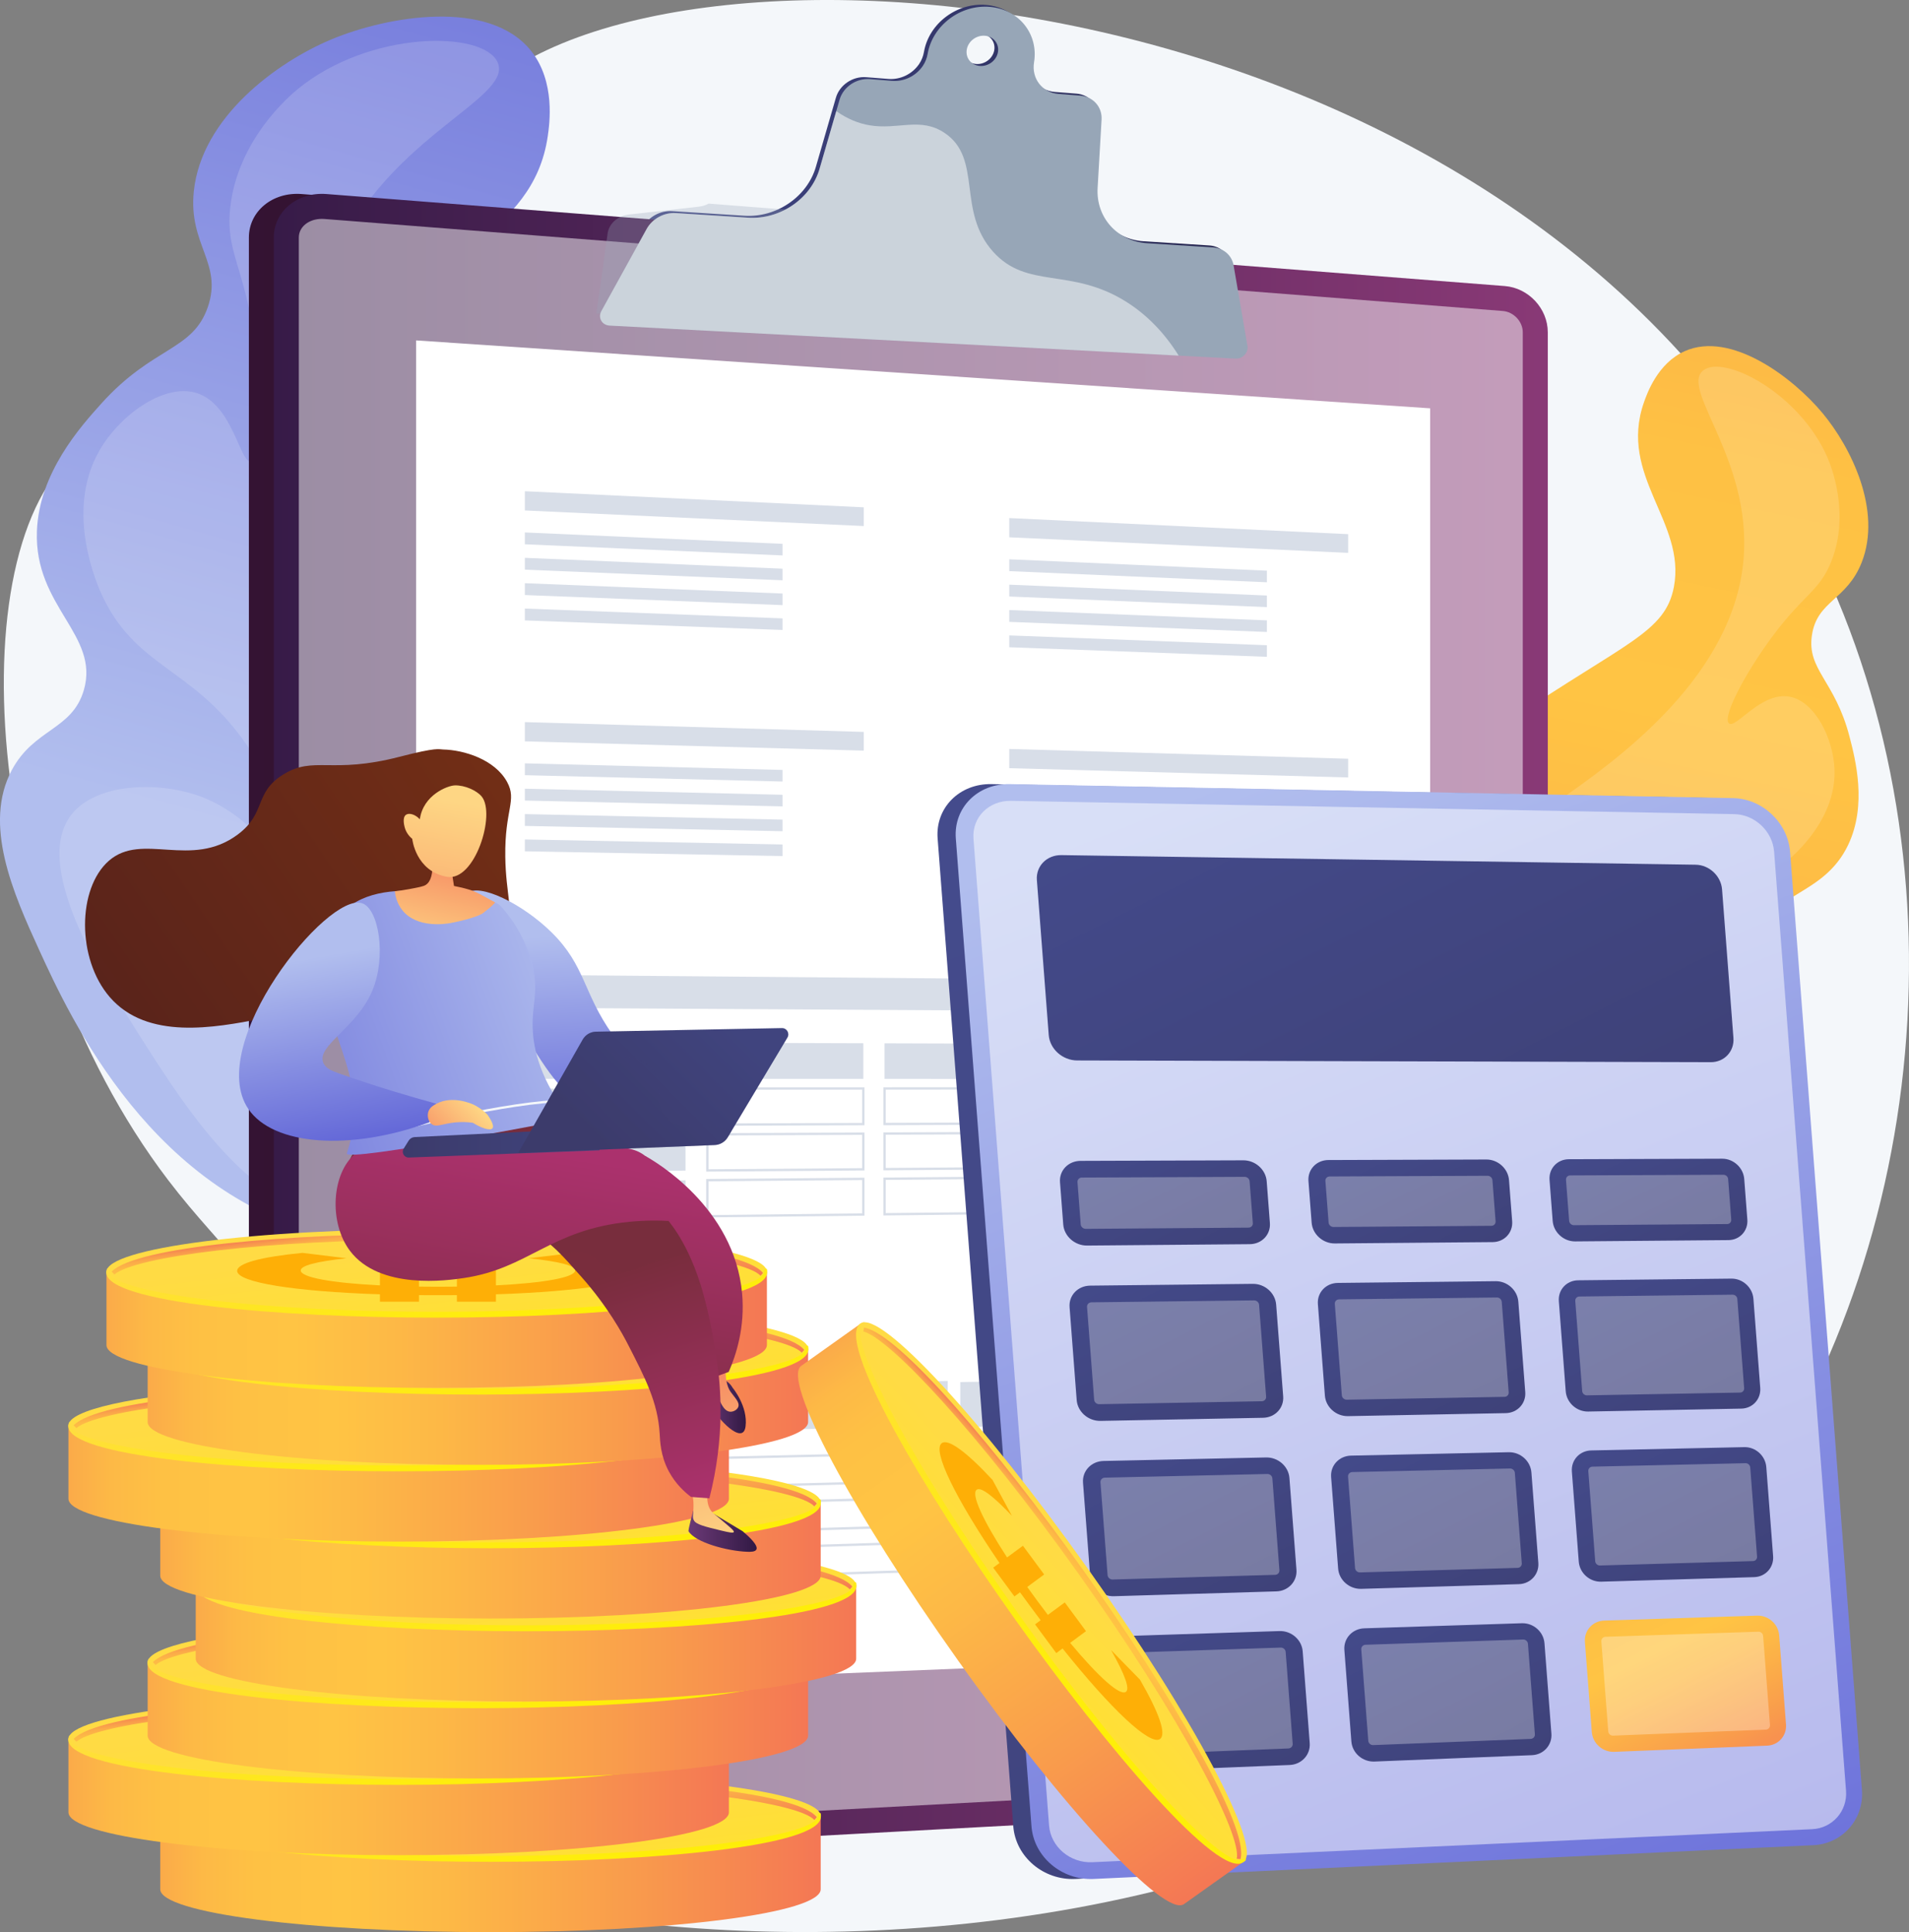
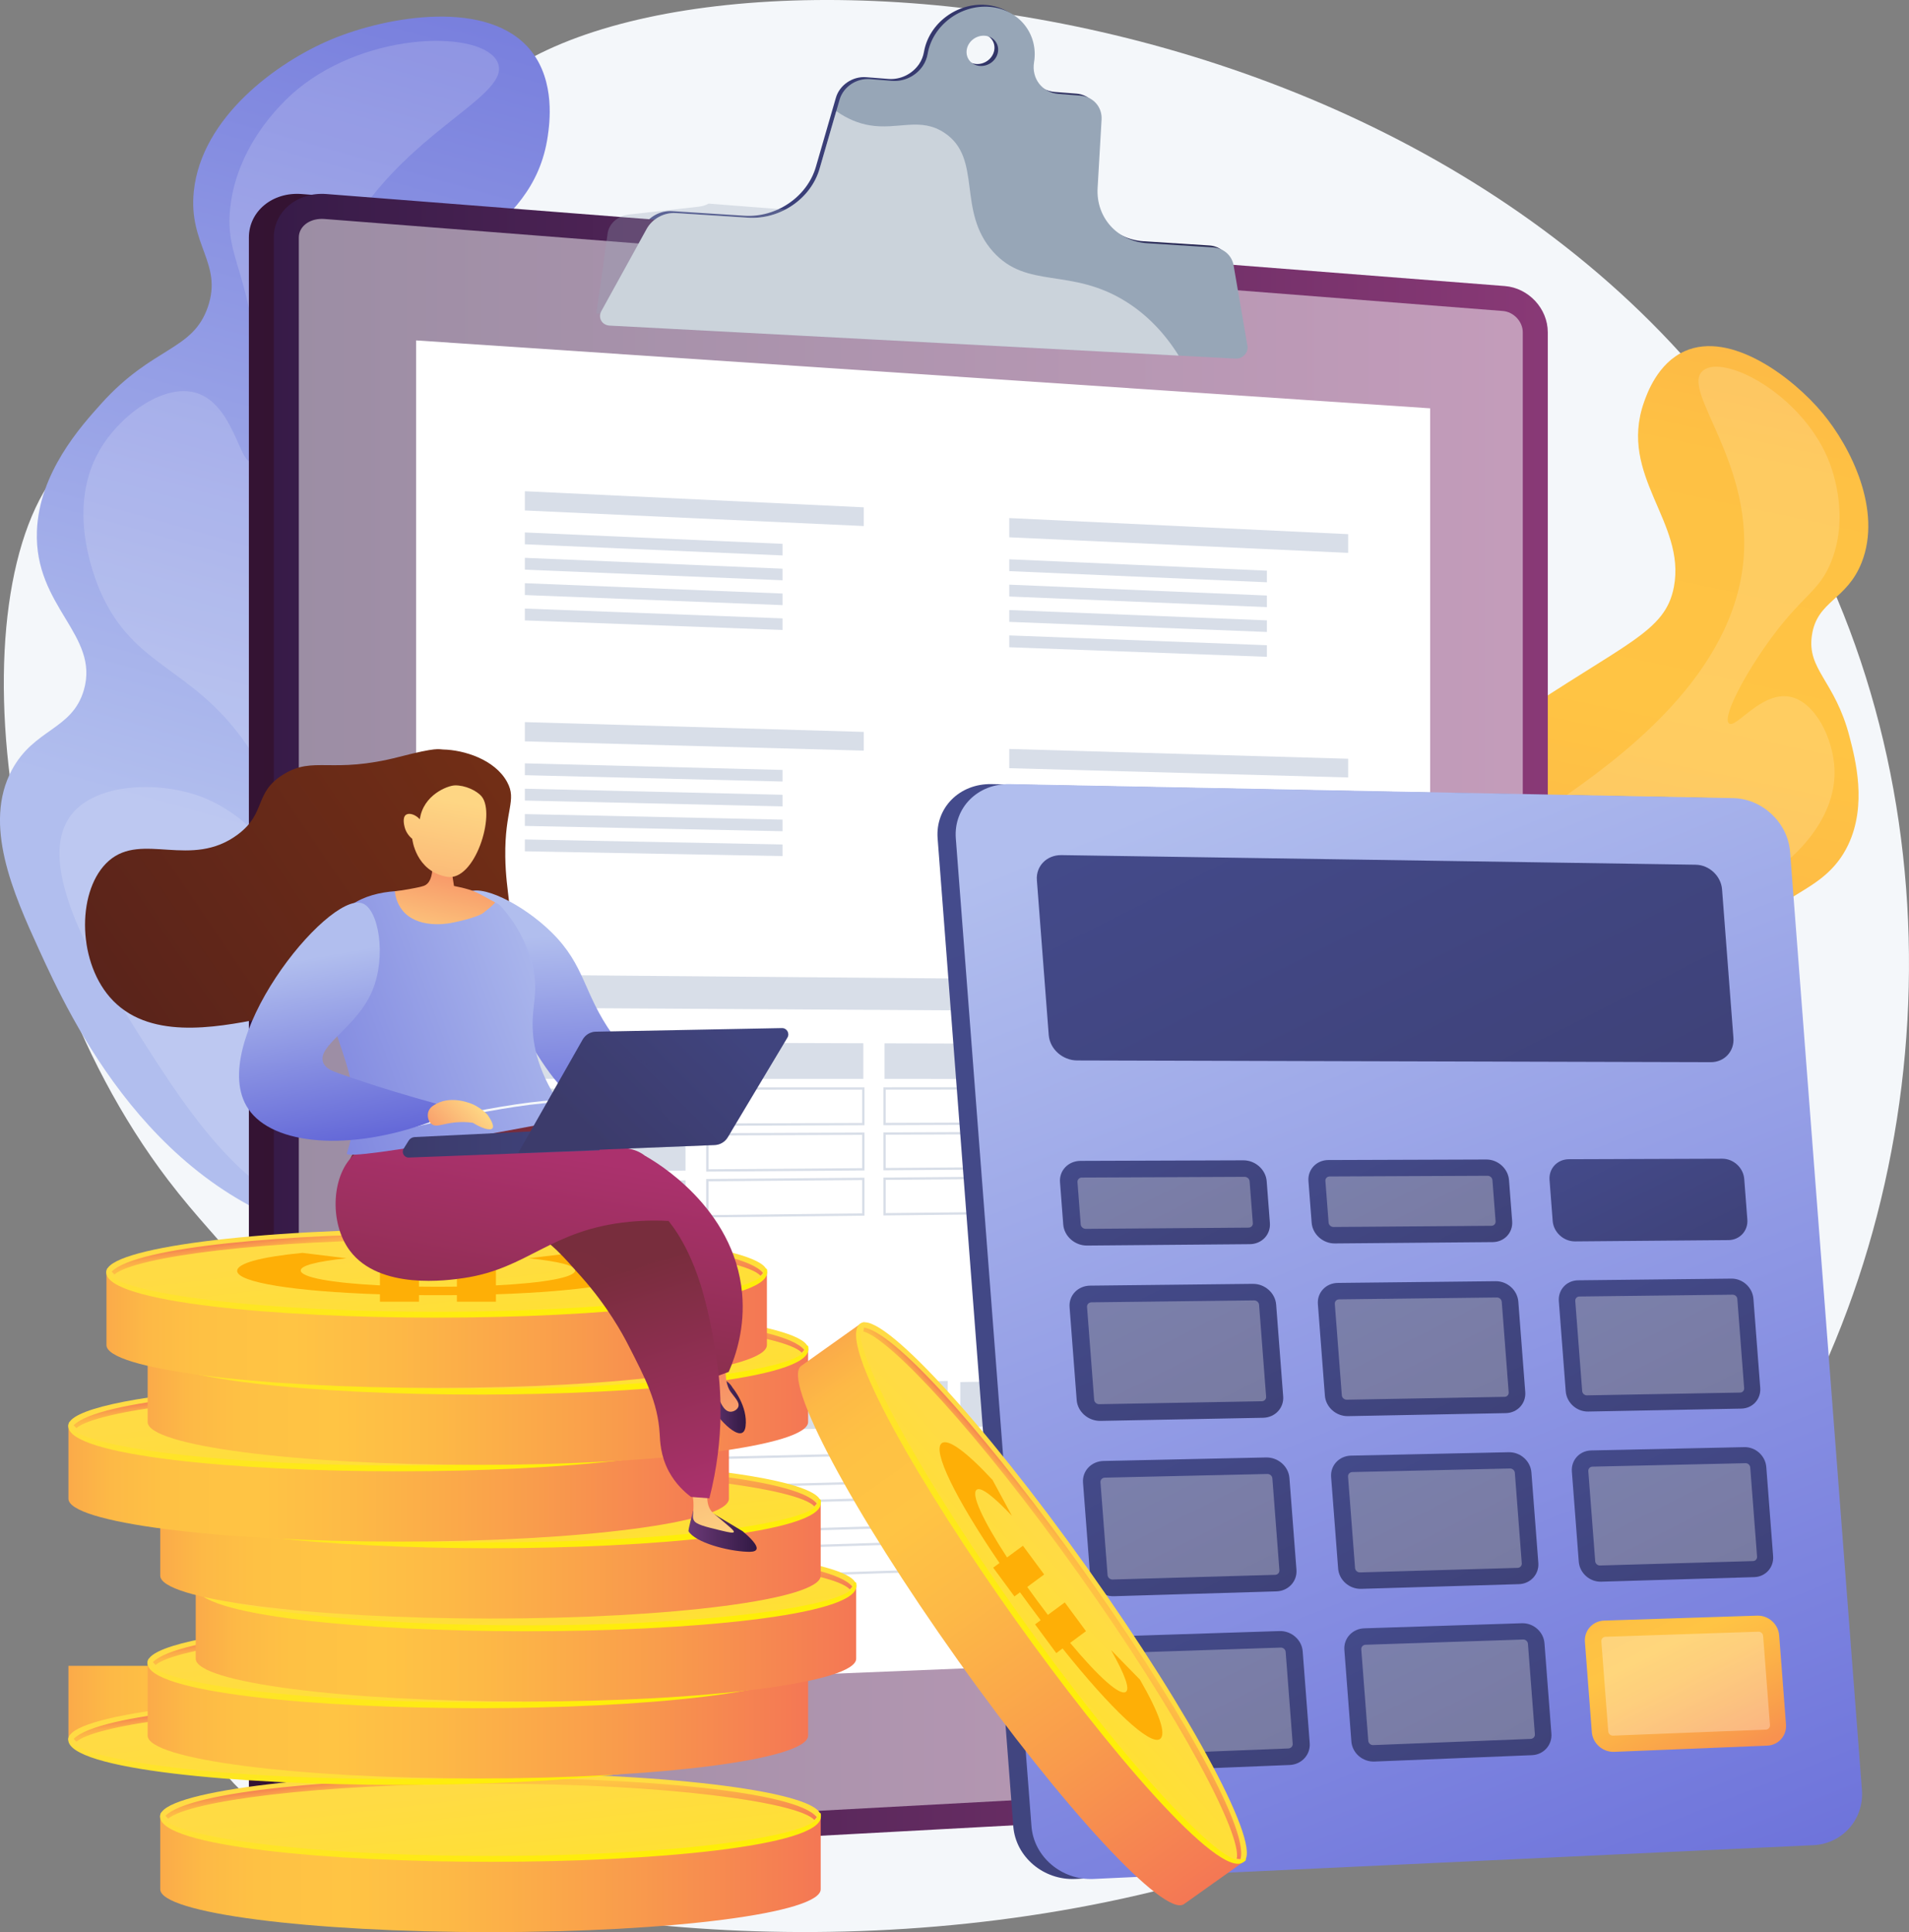
<svg xmlns="http://www.w3.org/2000/svg" xmlns:xlink="http://www.w3.org/1999/xlink" viewBox="0 0 2877.54 2912.26">
  <rect x="0" y="0" width="2877.54" height="2912.26" fill="#808080" stroke="none" />
  <defs>
    <style>.cls-1{fill:url(#Dégradé_sans_nom_56);}.cls-2{mix-blend-mode:screen;opacity:.16;}.cls-2,.cls-3,.cls-4,.cls-5{fill:#fff;}.cls-6{fill:url(#Dégradé_sans_nom_16);}.cls-7{fill:url(#linear-gradient-2);}.cls-8{fill:url(#linear-gradient-51);}.cls-9{fill:url(#Dégradé_sans_nom_206);}.cls-10{fill:url(#linear-gradient-17);}.cls-11{fill:url(#Dégradé_sans_nom_142);}.cls-4{opacity:.5;}.cls-4,.cls-5,.cls-12{mix-blend-mode:soft-light;}.cls-13,.cls-14{fill:#97a6b7;}.cls-15{fill:url(#linear-gradient-43);}.cls-16{fill:url(#linear-gradient-57);}.cls-16,.cls-17,.cls-5,.cls-14{opacity:.3;}.cls-16,.cls-17,.cls-14{mix-blend-mode:multiply;}.cls-18{fill:url(#linear-gradient-15);}.cls-19{fill:url(#linear-gradient-58);}.cls-20{fill:url(#Dégradé_sans_nom_160);}.cls-21{fill:url(#linear-gradient-18);}.cls-22{fill:url(#linear-gradient-56);}.cls-23{fill:url(#linear-gradient-40);}.cls-24{fill:url(#linear-gradient-52);}.cls-25{fill:url(#linear-gradient-28);}.cls-26{fill:url(#Dégradé_sans_nom_133);}.cls-27{fill:url(#linear-gradient-14);}.cls-28{fill:url(#linear-gradient-36);}.cls-29{fill:url(#linear-gradient-20);}.cls-30{fill:url(#linear-gradient-6);}.cls-31{fill:url(#linear-gradient-53);}.cls-32{fill:url(#linear-gradient-60);}.cls-33{fill:url(#linear-gradient-35);}.cls-34{fill:url(#linear-gradient-48);}.cls-35{fill:url(#linear-gradient-32);}.cls-36{fill:url(#linear-gradient-11);}.cls-37{fill:url(#linear-gradient-50);}.cls-38{fill:url(#linear-gradient-39);}.cls-39{fill:url(#linear-gradient-10);}.cls-40{fill:url(#linear-gradient-59);}.cls-41{fill:url(#linear-gradient-49);}.cls-42{fill:url(#linear-gradient-37);}.cls-43{fill:url(#Dégradé_sans_nom_26);}.cls-44{fill:url(#linear-gradient-16);}.cls-45{fill:url(#linear-gradient-31);}.cls-17{fill:url(#linear-gradient-61);}.cls-46{fill:url(#linear-gradient-41);}.cls-47{fill:none;isolation:isolate;}.cls-48{fill:#d8dee8;}.cls-49{fill:url(#Dégradé_sans_nom_30-2);}.cls-50{fill:url(#linear-gradient-21);}.cls-51{fill:#feaf06;}.cls-52{fill:url(#linear-gradient-25);}.cls-53{fill:url(#Dégradé_sans_nom_52);}.cls-54{fill:url(#linear-gradient-5);}.cls-55{fill:url(#linear-gradient-54);}.cls-56{fill:url(#linear-gradient-45);}.cls-57{fill:url(#linear-gradient-55);}.cls-58{fill:url(#linear-gradient-34);}.cls-59{fill:url(#Dégradé_sans_nom_47);}.cls-60{fill:url(#linear-gradient-7);}.cls-61{fill:url(#Dégradé_sans_nom_16-2);}.cls-62{fill:url(#linear-gradient-24);}.cls-63,.cls-12{fill:#f4f7fa;}.cls-64{fill:url(#linear-gradient-9);}.cls-65{fill:url(#linear-gradient-22);}.cls-66{fill:url(#linear-gradient-42);}.cls-67{fill:url(#linear-gradient-3);}.cls-68{fill:url(#linear-gradient);}.cls-69{fill:url(#linear-gradient-27);}.cls-70{fill:url(#Dégradé_sans_nom_40);}.cls-71{fill:url(#linear-gradient-33);}.cls-72{fill:url(#linear-gradient-38);}.cls-73{fill:url(#linear-gradient-29);}.cls-74{fill:url(#linear-gradient-30);}.cls-75{fill:url(#linear-gradient-23);}.cls-76{fill:url(#linear-gradient-19);}.cls-77{fill:url(#linear-gradient-4);}.cls-78{fill:url(#linear-gradient-8);}.cls-79{fill:url(#linear-gradient-44);}.cls-80{fill:url(#linear-gradient-47);}.cls-81{fill:url(#linear-gradient-46);}.cls-82{fill:url(#linear-gradient-12);}.cls-83{fill:url(#Dégradé_sans_nom_30);}.cls-84{fill:url(#linear-gradient-13);}.cls-85{fill:url(#linear-gradient-26);}</style>
    <linearGradient id="Dégradé_sans_nom_40" x1="232.32" y1="678.12" x2="1201.96" y2="-868.68" gradientTransform="translate(61.17 698.89) rotate(-16.4)" gradientUnits="userSpaceOnUse">
      <stop offset="0" stop-color="#b1beee" />
      <stop offset="1" stop-color="#6064d6" />
    </linearGradient>
    <linearGradient id="linear-gradient" x1="2565.49" y1="375.71" x2="2115.8" y2="2483.65" gradientUnits="userSpaceOnUse">
      <stop offset="0" stop-color="#fcb148" />
      <stop offset=".05" stop-color="#fdb946" />
      <stop offset=".14" stop-color="#fec144" />
      <stop offset=".32" stop-color="#ffc444" />
      <stop offset=".48" stop-color="#fdb946" />
      <stop offset=".78" stop-color="#f99c4c" />
      <stop offset=".87" stop-color="#f8924f" />
      <stop offset="1" stop-color="#f8924f" />
    </linearGradient>
    <linearGradient id="linear-gradient-2" x1="828.27" y1="230.15" x2="1805.17" y2="230.15" gradientTransform="translate(80.12 9.13) rotate(1.19)" gradientUnits="userSpaceOnUse">
      <stop offset="0" stop-color="#444b8c" />
      <stop offset="1" stop-color="#26264f" />
    </linearGradient>
    <linearGradient id="Dégradé_sans_nom_206" x1="375.16" y1="1549.82" x2="2295.5" y2="1549.82" gradientUnits="userSpaceOnUse">
      <stop offset="0" stop-color="#341333" />
      <stop offset="1" stop-color="#2c0509" />
    </linearGradient>
    <linearGradient id="Dégradé_sans_nom_160" x1="412.71" y1="1549.82" x2="2333.05" y2="1549.82" gradientUnits="userSpaceOnUse">
      <stop offset="0" stop-color="#371b48" />
      <stop offset="1" stop-color="#893976" />
    </linearGradient>
    <linearGradient id="linear-gradient-3" x1="1666.08" y1="1218.91" x2="2452.16" y2="3221.69" gradientTransform="translate(-42.32 7.91) scale(1 .99) skewX(4.32)" gradientUnits="userSpaceOnUse">
      <stop offset="0" stop-color="#444b8c" />
      <stop offset="1" stop-color="#3e4177" />
    </linearGradient>
    <linearGradient id="Dégradé_sans_nom_142" x1="1693.5" y1="1218.91" x2="2479.57" y2="3221.69" gradientTransform="translate(-42.32 7.91) scale(1 .99) skewX(4.32)" gradientUnits="userSpaceOnUse">
      <stop offset="0" stop-color="#b1beee" />
      <stop offset="1" stop-color="#6165d7" />
    </linearGradient>
    <linearGradient id="linear-gradient-4" x1="1815.6" y1="1045.4" x2="2206.29" y2="1841.52" xlink:href="#linear-gradient-3" />
    <linearGradient id="linear-gradient-5" x1="1594.88" y1="1696.97" x2="1720.47" y2="1952.89" xlink:href="#linear-gradient-3" />
    <linearGradient id="linear-gradient-6" x1="1966.37" y1="1697.76" x2="2089.11" y2="1947.88" xlink:href="#linear-gradient-3" />
    <linearGradient id="linear-gradient-7" x1="2326.9" y1="1698.48" x2="2446.92" y2="1943.05" xlink:href="#linear-gradient-3" />
    <linearGradient id="linear-gradient-8" x1="1575.74" y1="1886.35" x2="1737.91" y2="2216.81" xlink:href="#linear-gradient-3" />
    <linearGradient id="linear-gradient-9" x1="1947.51" y1="1884.28" x2="2106.31" y2="2207.88" xlink:href="#linear-gradient-3" />
    <linearGradient id="linear-gradient-10" x1="2308.31" y1="1882.25" x2="2463.87" y2="2199.24" xlink:href="#linear-gradient-3" />
    <linearGradient id="linear-gradient-11" x1="1576.51" y1="2154.49" x2="1737.22" y2="2481.99" xlink:href="#linear-gradient-3" />
    <linearGradient id="linear-gradient-12" x1="1948.25" y1="2148.39" x2="2105.64" y2="2469.11" xlink:href="#linear-gradient-3" />
    <linearGradient id="linear-gradient-13" x1="2309.03" y1="2142.44" x2="2463.22" y2="2456.65" xlink:href="#linear-gradient-3" />
    <linearGradient id="linear-gradient-14" x1="1577.27" y1="2422.63" x2="1736.54" y2="2747.17" xlink:href="#linear-gradient-3" />
    <linearGradient id="linear-gradient-15" x1="1948.99" y1="2412.49" x2="2104.98" y2="2730.35" xlink:href="#linear-gradient-3" />
    <linearGradient id="linear-gradient-16" x1="2309.75" y1="2402.63" x2="2462.58" y2="2714.06" gradientTransform="translate(-42.32 7.91) scale(1 .99) skewX(4.32)" xlink:href="#linear-gradient" />
    <linearGradient id="linear-gradient-17" x1="156.45" y1="2824.76" x2="1301.74" y2="2824.76" gradientUnits="userSpaceOnUse">
      <stop offset="0" stop-color="#f57e53" />
      <stop offset="0" stop-color="#f58152" />
      <stop offset=".04" stop-color="#f8994d" />
      <stop offset=".08" stop-color="#fbac49" />
      <stop offset=".13" stop-color="#fdb946" />
      <stop offset=".2" stop-color="#fec144" />
      <stop offset=".32" stop-color="#ffc444" />
      <stop offset=".45" stop-color="#fdb946" />
      <stop offset=".69" stop-color="#f99c4c" />
      <stop offset="1" stop-color="#f36f56" />
    </linearGradient>
    <linearGradient id="linear-gradient-18" x1="734.36" y1="2695.75" x2="794.74" y2="3201.21" gradientUnits="userSpaceOnUse">
      <stop offset="0" stop-color="#ffdb44" />
      <stop offset="1" stop-color="#feef06" />
    </linearGradient>
    <linearGradient id="linear-gradient-19" x1="731.73" y1="2673.21" x2="750.28" y2="2828.44" xlink:href="#linear-gradient-18" />
    <linearGradient id="linear-gradient-20" x1="18.78" y1="555.36" x2="37.26" y2="710.04" gradientTransform="translate(767.94 3367.52) rotate(-180)" gradientUnits="userSpaceOnUse">
      <stop offset="0" stop-color="#f36f56" />
      <stop offset=".31" stop-color="#f99c4c" />
      <stop offset=".55" stop-color="#fdb946" />
      <stop offset=".68" stop-color="#ffc444" />
      <stop offset=".8" stop-color="#fec144" />
      <stop offset=".87" stop-color="#fdb946" />
      <stop offset=".92" stop-color="#fbac49" />
      <stop offset=".96" stop-color="#f8994d" />
      <stop offset="1" stop-color="#f58152" />
      <stop offset="1" stop-color="#f57e53" />
    </linearGradient>
    <linearGradient id="linear-gradient-21" x1="18.07" y1="2708.79" x2="1163.37" y2="2708.79" xlink:href="#linear-gradient-17" />
    <linearGradient id="linear-gradient-22" x1="595.98" y1="2579.78" x2="656.36" y2="3085.24" xlink:href="#linear-gradient-18" />
    <linearGradient id="linear-gradient-23" x1="593.36" y1="2557.24" x2="611.9" y2="2712.47" xlink:href="#linear-gradient-18" />
    <linearGradient id="linear-gradient-24" x1="157.16" y1="671.32" x2="175.63" y2="826.01" xlink:href="#linear-gradient-20" />
    <linearGradient id="linear-gradient-25" x1="137.47" y1="2593.16" x2="1282.77" y2="2593.16" xlink:href="#linear-gradient-17" />
    <linearGradient id="linear-gradient-26" x1="715.38" y1="2464.15" x2="775.76" y2="2969.61" xlink:href="#linear-gradient-18" />
    <linearGradient id="linear-gradient-27" x1="712.76" y1="2441.61" x2="731.3" y2="2596.84" xlink:href="#linear-gradient-18" />
    <linearGradient id="linear-gradient-28" x1="37.76" y1="786.95" x2="56.23" y2="941.64" xlink:href="#linear-gradient-20" />
    <linearGradient id="linear-gradient-29" x1="209.93" y1="2477.19" x2="1355.22" y2="2477.19" xlink:href="#linear-gradient-17" />
    <linearGradient id="linear-gradient-30" x1="787.84" y1="2348.18" x2="848.22" y2="2853.64" xlink:href="#linear-gradient-18" />
    <linearGradient id="linear-gradient-31" x1="785.21" y1="2325.64" x2="803.76" y2="2480.87" xlink:href="#linear-gradient-18" />
    <linearGradient id="linear-gradient-32" x1="-34.7" y1="902.92" x2="-16.22" y2="1057.61" xlink:href="#linear-gradient-20" />
    <linearGradient id="linear-gradient-33" y1="2352.08" y2="2352.08" xlink:href="#linear-gradient-17" />
    <linearGradient id="linear-gradient-34" x1="734.36" y1="2223.06" x2="794.74" y2="2728.52" xlink:href="#linear-gradient-18" />
    <linearGradient id="linear-gradient-35" x1="731.73" y1="2200.52" x2="750.28" y2="2355.76" xlink:href="#linear-gradient-18" />
    <linearGradient id="linear-gradient-36" x1="18.78" y1="1028.04" x2="37.26" y2="1182.72" xlink:href="#linear-gradient-20" />
    <linearGradient id="linear-gradient-37" x1="18.07" y1="2236.11" x2="1163.37" y2="2236.11" xlink:href="#linear-gradient-17" />
    <linearGradient id="linear-gradient-38" x1="595.98" y1="2107.1" x2="656.36" y2="2612.55" xlink:href="#linear-gradient-18" />
    <linearGradient id="linear-gradient-39" x1="593.36" y1="2084.55" x2="611.9" y2="2239.79" xlink:href="#linear-gradient-18" />
    <linearGradient id="linear-gradient-40" x1="157.16" y1="1144.01" x2="175.63" y2="1298.69" xlink:href="#linear-gradient-20" />
    <linearGradient id="linear-gradient-41" x1="137.47" y1="2120.48" x2="1282.77" y2="2120.48" xlink:href="#linear-gradient-17" />
    <linearGradient id="linear-gradient-42" x1="715.38" y1="1991.47" x2="775.76" y2="2496.93" xlink:href="#linear-gradient-18" />
    <linearGradient id="linear-gradient-43" x1="712.76" y1="1968.92" x2="731.3" y2="2124.16" xlink:href="#linear-gradient-18" />
    <linearGradient id="linear-gradient-44" x1="37.76" y1="1259.64" x2="56.23" y2="1414.32" xlink:href="#linear-gradient-20" />
    <linearGradient id="linear-gradient-45" x1="75.37" y1="2004.51" x2="1220.66" y2="2004.51" xlink:href="#linear-gradient-17" />
    <linearGradient id="linear-gradient-46" x1="653.28" y1="1875.5" x2="713.66" y2="2380.96" xlink:href="#linear-gradient-18" />
    <linearGradient id="linear-gradient-47" x1="650.65" y1="1852.96" x2="669.2" y2="2008.19" xlink:href="#linear-gradient-18" />
    <linearGradient id="linear-gradient-48" x1="99.86" y1="1375.61" x2="118.34" y2="1530.29" xlink:href="#linear-gradient-20" />
    <linearGradient id="linear-gradient-49" x1="1317.17" y1="1597.23" x2="2462.47" y2="1597.23" gradientTransform="translate(1715.13 -22.92) rotate(54.58)" xlink:href="#linear-gradient-17" />
    <linearGradient id="linear-gradient-50" x1="1895.08" y1="1468.23" x2="1955.45" y2="1973.63" gradientTransform="translate(1715.13 -22.92) rotate(54.58)" xlink:href="#linear-gradient-18" />
    <linearGradient id="linear-gradient-51" x1="1892.46" y1="1445.7" x2="1911" y2="1600.91" gradientTransform="translate(1715.13 -22.92) rotate(54.58)" xlink:href="#linear-gradient-18" />
    <linearGradient id="linear-gradient-52" x1="-1141.37" y1="1782.44" x2="-1122.9" y2="1937.09" gradientTransform="translate(-583.26 2554.89) rotate(-125.42)" xlink:href="#linear-gradient-20" />
    <linearGradient id="Dégradé_sans_nom_133" x1="-1474.09" y1="1110.04" x2="-710.89" y2="1628.44" gradientTransform="translate(-671.02) rotate(-180) scale(1 -1)" gradientUnits="userSpaceOnUse">
      <stop offset="0" stop-color="#742f15" />
      <stop offset="1" stop-color="#54211c" />
    </linearGradient>
    <linearGradient id="Dégradé_sans_nom_52" x1="868.04" y1="1408.79" x2="887.73" y2="1725.25" gradientUnits="userSpaceOnUse">
      <stop offset="0" stop-color="#b1beee" />
      <stop offset="1" stop-color="#6165d7" />
    </linearGradient>
    <linearGradient id="linear-gradient-53" x1="-1811.61" y1="2308.09" x2="-1708.83" y2="2308.09" gradientTransform="translate(-671.02) rotate(-180) scale(1 -1)" gradientUnits="userSpaceOnUse">
      <stop offset="0" stop-color="#311944" />
      <stop offset="1" stop-color="#6b3976" />
    </linearGradient>
    <linearGradient id="Dégradé_sans_nom_30" x1="-1763.14" y1="2348.6" x2="-1609.79" y2="1888.56" gradientTransform="translate(-671.02) rotate(-180) scale(1 -1)" gradientUnits="userSpaceOnUse">
      <stop offset="0" stop-color="#fed684" />
      <stop offset="1" stop-color="#f36f56" />
    </linearGradient>
    <linearGradient id="linear-gradient-54" x1="-1795.25" y1="2119.36" x2="-1732.39" y2="2119.36" xlink:href="#linear-gradient-53" />
    <linearGradient id="Dégradé_sans_nom_30-2" x1="-1831.68" y1="2291.97" x2="-1729.04" y2="1984.04" xlink:href="#Dégradé_sans_nom_30" />
    <linearGradient id="linear-gradient-55" x1="-1705.21" y1="1773.18" x2="-1628.65" y2="2215.78" gradientTransform="translate(-671.02) rotate(-180) scale(1 -1)" gradientUnits="userSpaceOnUse">
      <stop offset="0" stop-color="#ab316d" />
      <stop offset="1" stop-color="#792d3d" />
    </linearGradient>
    <linearGradient id="linear-gradient-56" x1="-1597.09" y1="2297.73" x2="-1488.23" y2="1953.21" xlink:href="#linear-gradient-55" />
    <linearGradient id="linear-gradient-57" x1="-1597.08" y1="2297.73" x2="-1488.22" y2="1953.22" xlink:href="#linear-gradient-55" />
    <linearGradient id="linear-gradient-58" x1="-1443.9" y1="1728.5" x2="-1367.52" y2="2170.09" xlink:href="#linear-gradient-55" />
    <linearGradient id="Dégradé_sans_nom_47" x1="-1554.33" y1="1454.35" x2="-875.82" y2="1702.82" gradientTransform="translate(-671.02) rotate(-180) scale(1 -1)" gradientUnits="userSpaceOnUse">
      <stop offset="0" stop-color="#b1beee" />
      <stop offset="1" stop-color="#6165d7" />
    </linearGradient>
    <linearGradient id="Dégradé_sans_nom_16" x1="2495.61" y1="1183.78" x2="2503.41" y2="976" gradientTransform="translate(-1593.18 -169.93) rotate(10.28)" gradientUnits="userSpaceOnUse">
      <stop offset="0" stop-color="#fed684" />
      <stop offset="1" stop-color="#f36f56" />
    </linearGradient>
    <linearGradient id="Dégradé_sans_nom_16-2" x1="2478.82" y1="948.31" x2="2473.37" y2="1386.64" xlink:href="#Dégradé_sans_nom_16" />
    <linearGradient id="linear-gradient-59" x1="-64.71" y1="1722.74" x2="231.83" y2="1722.74" gradientTransform="translate(838.97) rotate(-180) scale(1 -1)" gradientUnits="userSpaceOnUse">
      <stop offset="0" stop-color="#40447e" />
      <stop offset="1" stop-color="#3c3b6b" />
    </linearGradient>
    <linearGradient id="linear-gradient-60" x1="-254.35" y1="1535.68" x2="-59.93" y2="1728.54" xlink:href="#linear-gradient-59" />
    <linearGradient id="linear-gradient-61" x1="-254.35" y1="1535.68" x2="-59.93" y2="1728.54" xlink:href="#linear-gradient-59" />
    <linearGradient id="Dégradé_sans_nom_56" x1="481.1" y1="1473.65" x2="499.25" y2="1765.34" gradientTransform="translate(-176.39 35.17) rotate(-6.66)" gradientUnits="userSpaceOnUse">
      <stop offset="0" stop-color="#b1beee" />
      <stop offset="1" stop-color="#6165d7" />
    </linearGradient>
    <linearGradient id="Dégradé_sans_nom_26" x1="717.97" y1="1664.26" x2="619.4" y2="1757.16" gradientUnits="userSpaceOnUse">
      <stop offset="0" stop-color="#fed684" />
      <stop offset="1" stop-color="#f36f56" />
    </linearGradient>
  </defs>
  <g class="cls-47">
    <g id="Illustration">
      <path class="cls-63" d="m696.12,175.03c-96.45,140.6,16.64,368.54-126.48,474.29-139.31,102.93-310.45-65.79-441.75,22.82-194.77,131.44-159.2,732.87,125.56,1106.55,85.64,112.38,157.19,156.1,188.88,283.2,68.05,272.91-171.11,435.25-125.6,570.22,102.48,303.91,1678.5,558.93,2310.87-354.43,295.34-426.58,339.53-1042.56,75.65-1510.4C2226.43-78.11,912.53-140.45,696.12,175.03Z" />
      <path class="cls-70" d="m507.1,1865.6c51.2,11.1,137.39,29.77,228.76-8.23,166.11-69.1,241.49-280.7,242.05-441.76.48-138.34-69.43-267.39-209.25-525.5-131.68-243.08-192.98-296.79-166.31-385.48,38.02-126.44,201.07-145.2,223.31-299.35,2.67-18.5,11.83-82.03-25-128.42-63.04-79.42-216.63-52.88-301.39-17.37-81.76,34.25-195.42,117.01-207.1,228.69-8.46,80.92,43.8,108.28,21.17,174.42-22.77,66.55-82.54,58.92-160.66,145.74-31.21,34.68-93.86,104.3-97.04,192.53-4.11,114.08,94.94,156.02,70.74,239.29-17.48,60.16-74.91,57.94-108.38,120.21-44.07,81.98,1.76,185.72,41.05,271.53,46.27,101.05,171.09,373.69,448.04,433.7Z" />
      <path class="cls-2" d="m750.07,93.86c25.54,56.56-181.82,116.43-252.99,316.5-76.58,215.27,51.22,461.51,110.28,575.31,100.76,194.16,181.27,213.9,217.62,386.53,14.39,68.32,44.36,210.67-41.16,332.2-7.94,11.29-98.4,135.86-237.12,137.47-157.35,1.83-257.16-155.93-343.16-291.86-51.97-82.14-155.78-246.21-95.65-322.37,36.76-46.56,126.31-49.54,186.69-29.79,86.17,28.19,124.71,106.54,139.45,97.45,13.28-8.19-5.22-79.64-47.35-149.57-84.27-139.88-176.96-130.68-232.13-246.93-6.69-14.09-58.06-126.51-4.89-219.34,30.67-53.54,96.9-101.95,146.14-87.17,55.68,16.71,65.58,107.02,83.02,103.36,16.68-3.51,17.76-88.21,6.61-172.09-16.39-123.24-45.55-141.99-38.49-209.59,10.77-103.14,90.19-170.13,101.75-179.6,108.28-88.7,279.55-88.85,301.39-40.5Z" />
      <path class="cls-68" d="m2112.8,1828.8c-38.13-10.41-102.33-27.93-150.24-85.2-87.11-104.11-63.85-272-8.12-379.99,47.87-92.76,139.62-154.78,323.11-278.82,172.82-116.83,232.55-131.42,245.6-200.07,18.6-97.87-84-167.23-45.18-278.15,4.66-13.31,20.65-59.03,61.47-77.25,69.86-31.19,163.41,40.07,207.78,93.36,42.79,51.4,90.04,146.39,58.95,225.21-22.53,57.11-67.04,57.22-74.93,109.37-7.95,52.47,34.72,68.19,56.76,153.51,8.81,34.09,26.49,102.51-2.12,162.67-36.99,77.79-117.89,71.35-130.7,135.51-9.26,46.36,29.95,64.88,30.66,118.22.94,70.22-65.87,123.69-122.07,167.44-66.17,51.52-244.69,190.51-450.96,134.2Z" />
      <path class="cls-2" d="m2567.38,558.32c-36.8,28.96,81.13,141.26,59.07,299.97-23.74,170.76-195.05,291.05-274.23,346.64-135.08,94.85-195.84,80.02-280.31,182.9-33.43,40.72-103.08,125.55-88.18,236.68,1.38,10.33,18.53,125.21,110.82,174.61,104.68,56.04,226.44-14.78,331.35-75.8,63.39-36.87,190.03-110.53,176.32-182.45-8.38-43.97-67.29-77.16-114.58-84.97-67.5-11.15-120.58,27.87-127.28,16.64-6.03-10.11,31.23-51.49,83.79-83.62,105.13-64.27,163.96-25.82,241.39-84.41,9.39-7.1,82.93-64.45,79.68-145.1-1.87-46.51-29.35-101.99-67.44-109.25-43.09-8.21-81.17,48.79-91.57,40.26-9.94-8.16,18.84-65.23,55.52-117.48,53.9-76.78,79.95-79.17,98.78-126.88,28.72-72.79-1.1-145.29-5.54-155.65-41.58-97.09-156.16-156.85-187.61-132.1Z" />
      <path class="cls-7" d="m1853.98,397.26c-2.63-15.28-15.11-26.23-31.1-27.26l-99.19-6.34c-45.02-2.88-77.32-38.72-74.74-83.21l5.98-103.1c1.11-19.07-12.77-34.65-32.25-36.18l-32.58-2.55c-24.84-1.94-40.96-23.34-36.97-47.62,6.98-42.42-22.61-79.77-66.55-83.57-44.28-3.82-86.34,27.85-93.84,70.8-1.11,6.38-3.5,12.66-7.28,18.23-10.57,15.57-28.71,23.89-46.27,22.51l-33.61-2.63c-20.36-1.59-40.02,11.74-45.59,30.97l-30.16,104.15c-13.04,45.04-59.36,76.83-107.78,73.73l-108.8-6.95c-17.82-1.14-35.53,8.48-44.07,23.96l-68.23,123.68c-5.59,10.13.8,21.33,12.5,21.95l943.77,49.79c10.33.55,19.31-9.17,17.61-19.04l-20.87-121.33Zm-382.63-300.8c-12.99-1.04-21.79-12.09-19.64-24.68,2.15-12.58,14.44-21.9,27.43-20.82,12.96,1.08,21.71,12.13,19.57,24.67-2.15,12.54-14.39,21.87-27.36,20.82Z" />
      <path class="cls-9" d="m2230.69,431.16L454.63,292.47c-43.81-3.42-79.48,25.93-79.48,65.58v2381.77c0,39.65,35.66,69.86,79.48,67.48l1776.06-96.12c35.85-1.94,64.81-32.42,64.81-68.08V500.79c0-35.66-28.96-66.83-64.81-69.63Z" />
      <path class="cls-20" d="m2268.24,431.16L492.18,292.47c-43.81-3.42-79.48,25.93-79.48,65.58v2381.77c0,39.65,35.66,69.86,79.48,67.48l1776.06-96.12c35.85-1.94,64.81-32.42,64.81-68.08V500.79c0-35.66-28.96-66.83-64.81-69.63Z" />
      <path class="cls-4" d="m487.38,2769.73c-20.73,0-36.97-13.14-36.97-29.91V358.05c0-16.05,14.99-28.15,34.86-28.15,1.31,0,2.65.06,3.98.16l1776.06,138.69c16.29,1.27,30.05,15.95,30.05,32.04v2142.32c0,15.64-13.35,29.57-29.15,30.43l-1776.06,96.12c-.93.05-1.85.07-2.77.07Z" />
      <polygon class="cls-3" points="2155.73 2486.07 627.2 2548.43 627.2 513.1 2155.73 615.46 2155.73 2486.07" />
      <polygon class="cls-48" points="1302 792.89 791.16 769.42 791.16 740.42 1302 764.68 1302 792.89" />
      <polygon class="cls-48" points="1179.56 837.2 791.16 820.41 791.16 802.56 1179.56 819.72 1179.56 837.2" />
      <polygon class="cls-48" points="1179.56 874.65 791.16 858.65 791.16 840.81 1179.56 857.17 1179.56 874.65" />
      <polygon class="cls-48" points="1179.56 912.1 791.16 896.9 791.16 879.05 1179.56 894.62 1179.56 912.1" />
      <polygon class="cls-48" points="1179.56 949.55 791.16 935.14 791.16 917.29 1179.56 932.07 1179.56 949.55" />
      <polygon class="cls-48" points="1302 1131.41 791.16 1117.44 791.16 1088.43 1302 1103.2 1302 1131.41" />
      <polygon class="cls-48" points="1179.56 1177.99 791.16 1168.43 791.16 1150.58 1179.56 1160.52 1179.56 1177.99" />
      <polygon class="cls-48" points="1179.56 1215.45 791.16 1206.67 791.16 1188.82 1179.56 1197.97 1179.56 1215.45" />
      <polygon class="cls-48" points="1179.56 1252.89 791.16 1244.91 791.16 1227.07 1179.56 1235.42 1179.56 1252.89" />
      <polygon class="cls-48" points="1179.56 1290.35 791.16 1283.16 791.16 1265.31 1179.56 1272.87 1179.56 1290.35" />
      <polygon class="cls-48" points="2032.13 833.34 1521.29 809.87 1521.29 780.87 2032.13 805.13 2032.13 833.34" />
      <polygon class="cls-48" points="1909.69 877.65 1521.29 860.86 1521.29 843.02 1909.69 860.17 1909.69 877.65" />
      <polygon class="cls-48" points="1909.69 915.1 1521.29 899.11 1521.29 881.26 1909.69 897.62 1909.69 915.1" />
      <polygon class="cls-48" points="1909.69 952.55 1521.29 937.35 1521.29 919.5 1909.69 935.07 1909.69 952.55" />
      <polygon class="cls-48" points="1909.69 990 1521.29 975.59 1521.29 957.75 1909.69 972.52 1909.69 990" />
      <polygon class="cls-48" points="2032.13 1171.86 1521.29 1157.89 1521.29 1128.89 2032.13 1143.65 2032.13 1171.86" />
      <polygon class="cls-48" points="1909.69 1218.45 1521.29 1208.88 1521.29 1191.03 1909.69 1200.97 1909.69 1218.45" />
      <polygon class="cls-48" points="1909.69 1255.9 1521.29 1247.12 1521.29 1229.28 1909.69 1238.42 1909.69 1255.9" />
      <polygon class="cls-48" points="1909.69 1293.35 1521.29 1285.37 1521.29 1267.52 1909.69 1275.87 1909.69 1293.35" />
      <polygon class="cls-48" points="1909.69 1330.8 1521.29 1323.61 1521.29 1305.76 1909.69 1313.32 1909.69 1330.8" />
      <polygon class="cls-48" points="2060.76 1526.59 791.16 1519.09 791.16 1469.38 2060.76 1480.24 2060.76 1526.59" />
      <polygon class="cls-48" points="1033.31 1626.12 791.16 1626.08 791.16 1570.88 1033.31 1571.64 1033.31 1626.12" />
      <polygon class="cls-48" points="1033.31 1695.28 791.16 1696.14 791.16 1640.94 1033.31 1640.79 1033.31 1695.28" />
      <polygon class="cls-48" points="1033.31 1764.43 791.16 1766.2 791.16 1711 1033.31 1709.95 1033.31 1764.43" />
      <polygon class="cls-48" points="1033.31 1833.58 791.16 1836.25 791.16 1781.06 1033.31 1779.1 1033.31 1833.58" />
      <polygon class="cls-48" points="1301.35 1626.18 1066.22 1626.13 1066.22 1571.74 1301.35 1572.48 1301.35 1626.18" />
      <path class="cls-48" d="m1064.46,1696.92v-57.91l238.64-.15v57.2l-238.64.85Zm3.51-54.4v50.87l231.62-.82v-50.19l-231.62.14Z" />
      <path class="cls-48" d="m1064.46,1765.96v-57.91l238.64-1.03v57.2l-238.64,1.74Zm3.51-54.41v50.87l231.62-1.69v-50.19l-231.62,1.01Z" />
      <path class="cls-48" d="m1064.46,1835v-57.91l238.64-1.93v57.2l-238.64,2.63Zm3.51-54.42v50.87l231.62-2.56v-50.19l-231.62,1.87Z" />
      <polygon class="cls-48" points="1561.72 1626.23 1333.31 1626.18 1333.31 1572.58 1561.72 1573.3 1561.72 1626.23" />
      <path class="cls-48" d="m1331.55,1695.98v-57.12l231.93-.14v56.43l-231.93.83Zm3.51-53.61v50.08l224.9-.8v-49.42l-224.9.13Z" />
      <path class="cls-48" d="m1331.55,1764.01v-57.12l231.93-1.01v56.43l-231.93,1.69Zm3.51-53.62v50.08l224.9-1.64v-49.42l-224.9.98Z" />
      <path class="cls-48" d="m1331.55,1832.05v-57.12l231.93-1.88v56.43l-231.93,2.56Zm3.51-53.63v50.08l224.9-2.48v-49.42l-224.9,1.82Z" />
      <polygon class="cls-48" points="1814.76 1626.27 1592.78 1626.23 1592.78 1573.4 1814.76 1574.09 1814.76 1626.27" />
      <path class="cls-48" d="m1591.02,1695.05v-56.35l225.49-.14v55.69l-225.49.8Zm3.51-52.84v49.32l218.47-.77v-48.67l-218.47.13Z" />
      <path class="cls-48" d="m1591.02,1762.12v-56.35l225.49-.98v55.69l-225.49,1.64Zm3.51-52.85v49.31l218.47-1.59v-48.67l-218.47.95Z" />
      <path class="cls-48" d="m1591.02,1829.18v-56.35l225.49-1.82v55.69l-225.49,2.49Zm3.51-52.87v49.32l218.47-2.41v-48.67l-218.47,1.77Z" />
      <polygon class="cls-48" points="2060.76 1626.32 1844.94 1626.28 1844.94 1574.19 2060.76 1574.87 2060.76 1626.32" />
      <path class="cls-48" d="m1843.19,1694.16v-55.61l219.33-.13v54.96l-219.33.78Zm3.51-52.1v48.57l212.3-.75v-47.95l-212.3.13Z" />
      <path class="cls-48" d="m1843.19,1760.28v-55.61l219.33-.95v54.96l-219.33,1.6Zm3.51-52.11v48.57l212.3-1.55v-47.95l-212.3.92Z" />
      <path class="cls-48" d="m1843.19,1826.4v-55.61l219.33-1.77v54.96l-219.33,2.42Zm3.51-52.12v48.57l212.3-2.34v-47.95l-212.3,1.72Z" />
      <polygon class="cls-48" points="1428.58 2149.55 769.28 2163.1 769.28 2092.59 1428.58 2081.52 1428.58 2149.55" />
      <polygon class="cls-48" points="2060.76 2138.49 1447.52 2151.16 1447.52 2083.2 2060.76 2072.84 2060.76 2138.49" />
      <path class="cls-48" d="m767.52,2250.27v-47.4l662.82-15.09v45.86l-662.82,16.64Zm3.51-43.97v40.37l655.79-16.46v-38.83l-655.79,14.93Z" />
      <path class="cls-48" d="m1445.77,2234.49v-45.82l616.75-14.08v44.38l-616.75,15.52Zm3.51-42.38v38.78l609.72-15.35v-37.35l-609.72,13.92Z" />
      <path class="cls-48" d="m767.52,2319.98v-47.4l1.71-.05,661.11-17.51v45.85l-1.71.05-661.11,19.05Zm3.51-43.98v40.37l655.79-18.9v-38.83l-655.79,17.37Z" />
      <path class="cls-48" d="m1445.77,2301.67v-45.82l1.71-.05,615.04-16.33v44.37l-616.75,17.82Zm3.51-42.4v38.78l609.72-17.62v-37.35l-609.72,16.19Z" />
      <path class="cls-48" d="m767.52,2389.69v-47.41l662.82-20.02v45.85l-662.82,21.57Zm3.51-44v40.37l655.79-21.34v-38.83l-655.79,19.81Z" />
      <path class="cls-48" d="m1445.77,2368.86v-45.82l1.7-.05,615.05-18.61v44.37l-1.7.05-615.05,20.06Zm3.51-42.41v38.78l609.72-19.88v-37.35l-609.72,18.45Z" />
      <path class="cls-14" d="m1053.49,311.48l-105.54,11.86c-17.38,1.95-30.84,14.48-32.26,30.01l-16.74,119.43,621.44,4.87-117.84-144.66-334.36-26.11c-4.44,2.38-9.41,4.01-14.71,4.6Z" />
      <path class="cls-13" d="m1859.52,400.18c-2.63-15.28-15.11-26.23-31.1-27.26l-99.19-6.34c-45.02-2.88-77.32-38.72-74.74-83.21l5.98-103.1c1.11-19.07-12.77-34.65-32.25-36.18l-32.58-2.55c-24.84-1.95-40.96-23.35-36.97-47.62,6.98-42.42-22.61-79.77-66.55-83.57-44.28-3.83-86.34,27.85-93.84,70.8-1.11,6.38-3.5,12.66-7.28,18.23-10.58,15.57-28.71,23.89-46.27,22.51l-33.6-2.63c-20.36-1.59-40.02,11.74-45.59,30.97l-30.16,104.15c-13.04,45.04-59.36,76.83-107.78,73.73l-108.8-6.95c-17.82-1.14-35.53,8.48-44.07,23.96l-68.23,123.68c-5.59,10.13.8,21.33,12.5,21.95l943.77,49.79c10.33.54,19.31-9.17,17.61-19.05l-20.88-121.33Zm-382.63-300.8c-12.99-1.05-21.79-12.09-19.64-24.68,2.16-12.58,14.44-21.9,27.43-20.82,12.96,1.08,21.71,12.13,19.57,24.67-2.15,12.54-14.39,21.87-27.36,20.82Z" />
      <path class="cls-4" d="m1696.7,454.28c-83.2-51.7-148.58-17.63-199.91-75.05-54.95-61.47-15.39-140.06-72.76-178.73-36.73-24.76-70.38-4.3-113.55-11.69-15.8-2.71-32.6-9.11-49.94-21.28l-25.15,86.87c-13.04,45.05-59.36,76.83-107.78,73.73l-108.8-6.95c-17.82-1.14-35.53,8.48-44.07,23.96l-68.23,123.68c-5.59,10.13.8,21.33,12.5,21.95l857.69,45.25c-20.93-33.42-47.22-61.36-80.01-81.73Z" />
      <path class="cls-67" d="m2585.11,1203l-1090.48-21.14c-48.36-.94-84.84,35.71-81.3,81.86l114.04,1488.93c3.53,46.15,45.54,81.73,93.66,79.47l1084.96-50.91c43.84-2.06,76.54-39.25,73.18-83.09l-108.31-1414.2c-3.36-43.83-41.68-80.06-85.74-80.91Z" />
      <path class="cls-11" d="m2612.53,1203l-1090.48-21.14c-48.36-.94-84.84,35.71-81.3,81.86l114.04,1488.93c3.53,46.15,45.54,81.73,93.66,79.47l1084.96-50.91c43.84-2.06,76.54-39.25,73.18-83.09l-108.31-1414.2c-3.36-43.83-41.68-80.06-85.74-80.91Z" />
-       <path class="cls-4" d="m1646.51,2806.89c-33.47,1.54-62.76-23.31-65.21-55.39l-113.92-1487.34c-2.46-32.08,22.97-57.68,56.6-57.06l1090.39,20.04c30.68.56,57.48,25.86,59.82,56.4l108.42,1415.63c2.34,30.54-20.54,56.52-51.06,57.92l-1085.04,49.81Z" />
      <path class="cls-77" d="m2556.05,1303.38l-956.02-14.48c-22.09-.33-38.72,16.52-37.1,37.65l17.88,233.48c1.62,21.13,20.85,38.31,42.92,38.37l955.11,2.6c20.37.06,35.6-16.32,34.05-36.57l-17.14-223.81c-1.55-20.25-19.31-36.92-39.7-37.23Z" />
      <path class="cls-54" d="m1874.2,1748.93l-245.37.83c-18.48.06-32.38,14.46-31.03,32.15l4.88,63.74c1.35,17.69,17.45,31.91,35.92,31.75l245.27-2.09c18.08-.15,31.64-14.44,30.3-31.92l-4.82-62.94c-1.34-17.47-17.07-31.59-35.16-31.53Z" />
      <path class="cls-5" d="m1636.68,1852.24c-3.94.03-7.37-3.01-7.66-6.78l-4.88-63.68c-.29-3.77,2.68-6.85,6.62-6.86l245.35-1.07c3.86-.02,7.23,3,7.51,6.73l4.83,63.01c.29,3.73-2.62,6.78-6.48,6.81l-245.29,1.84Z" />
      <path class="cls-30" d="m2240.46,1747.7l-238.09.8c-17.93.06-31.4,14.24-30.07,31.67l4.81,62.78c1.34,17.43,16.97,31.43,34.89,31.28l238-2.02c17.55-.15,30.69-14.23,29.37-31.44l-4.75-62.01c-1.32-17.21-16.6-31.12-34.16-31.06Z" />
      <path class="cls-5" d="m2010.1,1849.44c-3.82.03-7.16-2.97-7.44-6.68l-4.8-62.72c-.28-3.71,2.59-6.74,6.41-6.76l238.07-1.04c3.74-.02,7.02,2.96,7.3,6.63l4.75,62.07c.28,3.67-2.53,6.68-6.28,6.71l-238.01,1.78Z" />
      <path class="cls-60" d="m2595.98,1746.5l-231.13.78c-17.4.06-30.46,14.03-29.15,31.2l4.74,61.85c1.32,17.17,16.5,30.97,33.9,30.82l231.04-1.96c17.04-.15,29.78-14.01,28.48-30.98l-4.68-61.1c-1.3-16.96-16.15-30.67-33.2-30.61Z" />
-       <path class="cls-5" d="m2372.47,1846.73c-3.71.03-6.95-2.92-7.23-6.58l-4.73-61.79c-.28-3.66,2.51-6.64,6.22-6.66l231.11-1.01c3.63-.02,6.82,2.92,7.09,6.53l4.68,61.16c.28,3.62-2.45,6.58-6.09,6.61l-231.05,1.73Z" />
      <path class="cls-78" d="m1888.46,1935.13l-245.23,2.68c-18.47.2-32.36,14.71-31.01,32.41l10.73,140.07c1.35,17.7,17.44,31.75,35.9,31.4l245.07-4.69c18.07-.35,31.61-14.79,30.28-32.27l-10.59-138.31c-1.34-17.47-17.06-31.48-35.14-31.28Z" />
      <path class="cls-5" d="m1656.92,2116.52c-3.93.07-7.37-2.94-7.65-6.7l-10.72-139.92c-.29-3.77,2.68-6.87,6.61-6.92l245.21-2.93c3.86-.05,7.22,2.95,7.51,6.68l10.6,138.46c.29,3.73-2.62,6.82-6.47,6.89l-245.09,4.44Z" />
      <path class="cls-64" d="m2254.51,1931.13l-237.95,2.6c-17.92.2-31.38,14.48-30.05,31.91l10.57,137.96c1.34,17.43,16.95,31.28,34.86,30.94l237.8-4.55c17.54-.34,30.66-14.56,29.35-31.78l-10.44-136.26c-1.32-17.21-16.59-31.01-34.14-30.82Z" />
      <path class="cls-5" d="m2030.04,2109.75c-3.82.07-7.15-2.89-7.43-6.61l-10.56-137.81c-.28-3.71,2.59-6.77,6.41-6.81l237.93-2.84c3.74-.04,7.01,2.91,7.29,6.58l10.45,136.4c.28,3.67-2.53,6.72-6.27,6.79l-237.82,4.31Z" />
      <path class="cls-39" d="m2609.83,1927.24l-230.99,2.53c-17.39.19-30.45,14.26-29.13,31.43l10.41,135.91c1.32,17.17,16.49,30.82,33.87,30.49l230.85-4.42c17.03-.33,29.76-14.34,28.46-31.3l-10.28-134.26c-1.3-16.96-16.15-30.56-33.18-30.38Z" />
      <path class="cls-5" d="m2392.11,2103.19c-3.7.07-6.94-2.85-7.22-6.51l-10.4-135.77c-.28-3.66,2.51-6.67,6.21-6.71l230.98-2.76c3.63-.04,6.81,2.87,7.09,6.48l10.29,134.4c.28,3.62-2.45,6.62-6.08,6.68l-230.87,4.19Z" />
      <path class="cls-36" d="m1908.5,2196.8l-245.03,5.29c-18.45.4-32.34,15.07-30.98,32.76l10.73,140.07c1.36,17.69,17.43,31.59,35.87,31.04l244.87-7.3c18.06-.54,31.59-15.14,30.25-32.61l-10.59-138.31c-1.34-17.47-17.05-31.32-35.12-30.93Z" />
      <path class="cls-5" d="m1677.16,2380.79c-3.93.11-7.36-2.86-7.65-6.63l-10.72-139.92c-.29-3.77,2.67-6.9,6.61-6.99l245.01-5.54c3.85-.09,7.22,2.88,7.5,6.6l10.6,138.46c.29,3.73-2.61,6.85-6.47,6.96l-244.89,7.05Z" />
      <path class="cls-82" d="m2274.25,2188.91l-237.76,5.13c-17.91.39-31.36,14.83-30.02,32.26l10.57,137.96c1.33,17.43,16.94,31.12,34.84,30.59l237.61-7.08c17.52-.52,30.64-14.9,29.32-32.11l-10.44-136.26c-1.32-17.21-16.58-30.86-34.11-30.48Z" />
      <path class="cls-5" d="m2049.98,2370.06c-3.81.11-7.14-2.82-7.43-6.53l-10.56-137.82c-.28-3.71,2.59-6.8,6.4-6.89l237.74-5.37c3.74-.08,7.01,2.84,7.29,6.51l10.45,136.4c.28,3.67-2.53,6.75-6.27,6.86l-237.63,6.84Z" />
      <path class="cls-84" d="m2629.28,2181.24l-230.81,4.98c-17.38.38-30.42,14.6-29.11,31.77l10.41,135.91c1.32,17.17,16.48,30.67,33.85,30.15l230.66-6.88c17.01-.51,29.73-14.67,28.43-31.63l-10.28-134.26c-1.3-16.96-16.13-30.42-33.16-30.05Z" />
      <path class="cls-5" d="m2411.76,2359.64c-3.7.11-6.94-2.78-7.22-6.44l-10.4-135.77c-.28-3.65,2.5-6.7,6.21-6.78l230.79-5.22c3.63-.08,6.81,2.8,7.08,6.41l10.29,134.4c.28,3.62-2.45,6.65-6.08,6.75l-230.68,6.64Z" />
      <path class="cls-27" d="m1928.54,2458.47l-244.83,7.9c-18.44.59-32.31,15.42-30.96,33.12l10.73,140.06c1.36,17.7,17.41,31.43,35.84,30.69l244.67-9.91c18.04-.73,31.56-15.49,30.22-32.96l-10.59-138.31c-1.34-17.47-17.04-31.17-35.09-30.59Z" />
      <path class="cls-5" d="m1697.4,2645.07c-3.93.15-7.35-2.78-7.64-6.55l-10.72-139.92c-.29-3.77,2.67-6.94,6.6-7.07l244.81-8.15c3.85-.13,7.21,2.8,7.5,6.53l10.6,138.46c.29,3.73-2.61,6.88-6.46,7.04l-244.69,9.66Z" />
      <path class="cls-18" d="m2293.99,2446.68l-237.56,7.66c-17.89.58-31.33,15.18-30,32.6l10.57,137.96c1.34,17.43,16.93,30.97,34.81,30.25l237.41-9.61c17.51-.71,30.61-15.24,29.29-32.45l-10.44-136.26c-1.32-17.21-16.57-30.71-34.09-30.15Z" />
      <path class="cls-5" d="m2069.91,2630.37c-3.81.15-7.14-2.75-7.42-6.46l-10.56-137.82c-.28-3.71,2.58-6.83,6.4-6.96l237.55-7.9c3.74-.12,7,2.76,7.28,6.44l10.45,136.4c.28,3.67-2.53,6.78-6.26,6.93l-237.43,9.37Z" />
      <path class="cls-44" d="m2648.73,2435.24l-230.62,7.44c-17.37.56-30.39,14.93-29.08,32.11l10.41,135.91c1.32,17.17,16.47,30.52,33.82,29.82l230.47-9.33c17-.69,29.71-15,28.41-31.96l-10.28-134.26c-1.3-16.96-16.12-30.27-33.13-29.72Z" />
      <path class="cls-5" d="m2431.4,2616.1c-3.7.15-6.93-2.71-7.21-6.36l-10.4-135.77c-.28-3.66,2.5-6.73,6.2-6.86l230.6-7.67c3.63-.12,6.8,2.73,7.08,6.35l10.29,134.4c.28,3.62-2.45,6.68-6.07,6.82l-230.49,9.1Z" />
      <path class="cls-10" d="m241.55,2737.26v110.41c0,35.68,222.86,64.6,497.76,64.6s497.76-28.92,497.76-64.6v-110.41H241.55Z" />
      <path class="cls-21" d="m1237.08,2737.26c0,35.68-222.86,64.6-497.76,64.6s-497.76-28.92-497.76-64.6,222.86-64.6,497.76-64.6,497.76,28.92,497.76,64.6Z" />
      <path class="cls-76" d="m739.32,2806.31c-243.47,0-498.05-23.25-498.05-68.11,0-2.46.88-6.79,3.34-6.79s1.4,3.39,1.4,5.85c0,28.45,202.59,60.14,493.31,60.14s493.31-31.69,493.31-60.14c0-2.46.42-4.77,2.88-4.77s1.87,3.29,1.87,5.75c0,44.85-254.59,68.07-498.06,68.07Z" />
      <path class="cls-29" d="m739.38,2679.65c-221.94,0-453.04,19.53-490,57.34,1.45,1.33,2.79,2.76,4.04,4.25,31.16-26.25,221.97-52.68,485.96-52.68s464.64,27.81,488.13,54.7c1.15-1.47,2.39-2.89,3.72-4.22-30.53-39.15-265.96-59.4-491.85-59.4Z" />
-       <path class="cls-50" d="m103.18,2621.29v110.41c0,35.68,222.86,64.6,497.77,64.6s497.76-28.92,497.76-64.6v-110.41H103.18Z" />
+       <path class="cls-50" d="m103.18,2621.29c0,35.68,222.86,64.6,497.77,64.6s497.76-28.92,497.76-64.6v-110.41H103.18Z" />
      <path class="cls-65" d="m1098.71,2621.29c0,35.68-222.86,64.6-497.76,64.6s-497.77-28.92-497.77-64.6,222.86-64.6,497.77-64.6,497.76,28.92,497.76,64.6Z" />
      <path class="cls-75" d="m600.94,2690.34c-243.47,0-498.05-23.25-498.05-68.11,0-2.46.88-6.79,3.34-6.79s1.4,3.39,1.4,5.85c0,28.45,202.6,60.14,493.31,60.14s493.31-31.69,493.31-60.14c0-2.46.42-4.77,2.88-4.77s1.87,3.29,1.87,5.75c0,44.85-254.59,68.07-498.06,68.07Z" />
      <path class="cls-62" d="m601.01,2563.69c-221.94,0-453.04,19.53-490,57.34,1.45,1.33,2.79,2.76,4.04,4.25,31.16-26.25,221.98-52.68,485.96-52.68s464.64,27.81,488.13,54.7c1.15-1.48,2.39-2.89,3.72-4.22-30.53-39.14-265.96-59.4-491.85-59.4Z" />
      <path class="cls-52" d="m222.58,2505.66v110.41c0,35.68,222.86,64.6,497.76,64.6s497.77-28.92,497.77-64.6v-110.41H222.58Z" />
      <ellipse class="cls-85" cx="720.34" cy="2505.66" rx="497.76" ry="64.6" />
      <path class="cls-69" d="m720.34,2574.71c-243.47,0-498.05-23.25-498.05-68.11,0-2.46.88-6.79,3.34-6.79s1.4,3.39,1.4,5.85c0,28.45,202.6,60.14,493.31,60.14s493.31-31.69,493.31-60.14c0-2.46.42-4.77,2.88-4.77s1.87,3.29,1.87,5.75c0,44.85-254.59,68.07-498.06,68.07Z" />
      <path class="cls-25" d="m720.41,2448.06c-221.94,0-453.04,19.53-490,57.34,1.45,1.33,2.79,2.76,4.04,4.25,31.16-26.25,221.98-52.68,485.96-52.68s464.64,27.8,488.13,54.7c1.15-1.48,2.39-2.89,3.72-4.22-30.53-39.14-265.96-59.4-491.85-59.4Z" />
      <path class="cls-73" d="m295.03,2389.69v110.41c0,35.68,222.86,64.6,497.76,64.6s497.77-28.92,497.77-64.6v-110.41H295.03Z" />
      <ellipse class="cls-74" cx="792.8" cy="2389.69" rx="497.76" ry="64.6" />
      <path class="cls-45" d="m792.79,2458.74c-243.47,0-498.05-23.25-498.05-68.11,0-2.46.88-6.79,3.34-6.79s1.4,3.39,1.4,5.85c0,28.45,202.59,60.14,493.31,60.14s493.31-31.69,493.31-60.14c0-2.46.42-4.77,2.88-4.77s1.87,3.29,1.87,5.75c0,44.85-254.59,68.07-498.06,68.07Z" />
      <path class="cls-35" d="m792.86,2332.09c-221.94,0-453.04,19.53-490,57.34,1.45,1.33,2.79,2.76,4.04,4.25,31.16-26.25,221.98-52.68,485.96-52.68s464.64,27.81,488.13,54.7c1.15-1.48,2.39-2.89,3.72-4.22-30.53-39.15-265.96-59.4-491.85-59.4Z" />
      <path class="cls-71" d="m241.55,2264.58v110.41c0,35.68,222.86,64.6,497.76,64.6s497.76-28.92,497.76-64.6v-110.41H241.55Z" />
      <ellipse class="cls-58" cx="739.32" cy="2264.58" rx="497.76" ry="64.6" />
      <path class="cls-33" d="m739.32,2333.63c-243.47,0-498.05-23.25-498.05-68.11,0-2.46.88-6.79,3.34-6.79s1.4,3.39,1.4,5.85c0,28.45,202.59,60.14,493.31,60.14s493.31-31.69,493.31-60.14c0-2.46.42-4.77,2.88-4.77s1.87,3.29,1.87,5.75c0,44.85-254.59,68.07-498.06,68.07Z" />
      <path class="cls-28" d="m739.38,2206.97c-221.94,0-453.04,19.53-490,57.34,1.45,1.33,2.79,2.76,4.04,4.25,31.16-26.25,221.97-52.68,485.96-52.68s464.64,27.81,488.13,54.7c1.15-1.48,2.39-2.89,3.72-4.22-30.53-39.14-265.96-59.4-491.85-59.4Z" />
      <path class="cls-42" d="m103.18,2148.61v110.41c0,35.68,222.86,64.6,497.77,64.6s497.76-28.92,497.76-64.6v-110.41H103.18Z" />
      <ellipse class="cls-72" cx="600.94" cy="2148.61" rx="497.76" ry="64.6" />
      <path class="cls-38" d="m600.94,2217.66c-243.47,0-498.05-23.25-498.05-68.11,0-2.46.88-6.79,3.34-6.79s1.4,3.39,1.4,5.85c0,28.45,202.6,60.14,493.31,60.14s493.31-31.69,493.31-60.14c0-2.46.42-4.77,2.88-4.77s1.87,3.29,1.87,5.75c0,44.85-254.59,68.07-498.06,68.07Z" />
      <path class="cls-23" d="m601.01,2091c-221.94,0-453.04,19.53-490,57.34,1.45,1.33,2.79,2.76,4.04,4.25,31.16-26.25,221.98-52.68,485.96-52.68s464.64,27.8,488.13,54.7c1.15-1.47,2.39-2.89,3.72-4.22-30.53-39.15-265.96-59.4-491.85-59.4Z" />
      <path class="cls-46" d="m222.58,2032.98v110.41c0,35.68,222.86,64.6,497.76,64.6s497.77-28.92,497.77-64.6v-110.41H222.58Z" />
      <path class="cls-66" d="m1218.11,2032.98c0,35.68-222.86,64.6-497.76,64.6s-497.77-28.92-497.77-64.6,222.86-64.6,497.77-64.6,497.76,28.92,497.76,64.6Z" />
      <path class="cls-15" d="m720.34,2102.03c-243.47,0-498.05-23.25-498.05-68.11,0-2.46.88-6.79,3.34-6.79s1.4,3.39,1.4,5.85c0,28.45,202.6,60.14,493.31,60.14s493.31-31.69,493.31-60.14c0-2.46.42-4.77,2.88-4.77s1.87,3.29,1.87,5.75c0,44.85-254.59,68.07-498.06,68.07Z" />
      <path class="cls-79" d="m720.41,1975.37c-221.94,0-453.04,19.53-490,57.34,1.45,1.33,2.79,2.76,4.04,4.25,31.16-26.25,221.98-52.68,485.96-52.68s464.64,27.81,488.13,54.7c1.15-1.47,2.39-2.89,3.72-4.22-30.53-39.15-265.96-59.4-491.85-59.4Z" />
      <path class="cls-56" d="m160.47,1917.01v110.41c0,35.68,222.86,64.6,497.76,64.6s497.76-28.92,497.76-64.6v-110.41H160.47Z" />
      <path class="cls-81" d="m1156,1917.01c0,35.68-222.86,64.6-497.77,64.6s-497.76-28.92-497.76-64.6,222.86-64.6,497.76-64.6,497.77,28.92,497.77,64.6Z" />
      <path class="cls-80" d="m658.24,1986.06c-243.47,0-498.05-23.25-498.05-68.11,0-2.46.88-6.79,3.34-6.79s1.4,3.39,1.4,5.85c0,28.44,202.59,60.14,493.31,60.14s493.31-31.69,493.31-60.14c0-2.46.42-4.77,2.88-4.77s1.87,3.29,1.87,5.75c0,44.85-254.59,68.07-498.06,68.07Z" />
      <path class="cls-34" d="m658.3,1859.41c-221.94,0-453.04,19.53-490,57.34,1.45,1.33,2.79,2.76,4.04,4.25,31.16-26.25,221.98-52.68,485.96-52.68s464.64,27.8,488.13,54.7c1.15-1.47,2.39-2.89,3.72-4.22-30.53-39.15-265.96-59.4-491.85-59.4Z" />
      <path class="cls-51" d="m797.15,1896.57l67.25-8.13c63.89,6.27,98.35,15.88,98.35,27.15,0,17.35-86.58,31.07-215.2,35.28v11.17s-58.84,0-58.84,0v-9.9c-9.25.1-18.49.1-28.58.1-10.09,0-19.33,0-28.58-.1v9.9s-58.84,0-58.84,0v-11.17c-128.61-4.21-215.2-17.93-215.2-35.28,0-11.27,34.47-20.87,98.35-27.15l66.41,8.13c-46.23,5-68.93,11.17-68.93,18.33,0,10.49,46.23,18.82,119.37,22.54v-28.13s58.84,0,58.84,0v29.99c9.25.1,18.49.2,28.58.2,10.09,0,19.33-.1,28.58-.2v-29.99s58.84,0,58.84,0v28.13c73.13-3.72,119.37-12.05,119.37-22.54,0-7.15-22.7-13.33-69.77-18.33Z" />
      <path class="cls-41" d="m1297.59,1994.84l-89.97,63.99c-29.07,20.68,76.53,219.04,235.88,443.06,159.34,224.02,312.08,388.86,341.16,368.18l89.97-63.99-577.04-811.24Z" />
      <path class="cls-37" d="m1874.63,2806.08c-29.07,20.68-181.81-144.16-341.16-368.18-159.34-224.02-264.95-422.38-235.88-443.06,29.07-20.68,181.81,144.16,341.16,368.18,159.34,224.02,264.95,422.38,235.88,443.06Z" />
      <path class="cls-8" d="m1529.84,2440.48c-141.12-198.4-269.74-419.33-233.18-445.33,2.01-1.43,6.04-3.22,7.47-1.21,1.43,2.01-1.95,3.11-3.95,4.54-23.18,16.49,68.43,199.95,236.93,436.84,168.51,236.9,311.76,383.62,334.94,367.13,2.01-1.43,4.13-2.42,5.56-.42,1.43,2.01-1.6,3.43-3.6,4.86-36.55,26-203.04-168.01-344.16-366.4Z" />
      <path class="cls-24" d="m1633.09,2367.13c-128.65-180.86-278.51-357.85-330.74-366.06-.25,1.95-.63,3.87-1.12,5.76,39.45,10.17,171.59,150.35,324.6,365.47,156.94,220.64,246.66,394.75,238.36,429.47,1.87.08,3.74.27,5.59.59,14.2-47.57-105.76-251.16-236.69-435.23Z" />
      <path class="cls-51" d="m1674.78,2487.16l43.49,44.43c29.42,50.99,40,82.41,30.42,89.48-14.74,10.88-73.49-44.29-147.01-136.38l-9.49,7.01-32-43.34,8.41-6.21c-5.11-6.75-10.14-13.56-15.63-20.99-5.49-7.43-10.51-14.24-15.46-21.11l-8.41,6.21-32-43.34,9.49-7.01c-66.37-97.38-101.8-169.77-87.06-180.65,9.58-7.07,36.48,12.29,76.56,55.42l29.2,54.02c-29.39-30.92-46.98-43.77-53.06-39.28-8.91,6.58,9.16,45.86,45.76,102.07l23.9-17.65,32,43.34-25.48,18.81c4.95,6.87,9.89,13.75,15.38,21.18,5.49,7.43,10.6,14.18,15.71,20.93l25.48-18.81,32,43.34-23.9,17.65c42.94,51.53,75.16,80.36,84.07,73.79,6.08-4.49-1.02-25.08-22.37-62.89Z" />
      <path class="cls-26" d="m761.14,1385.79c14.36-9.31,1.28-36.39.5-94.55-.95-71.28,17.98-84.56,2.78-112.52-18.59-34.19-65.39-48.35-96.4-49.01-6.84-.15-8.44-3.88-65.73,10.96-103.22,26.73-129.06-1.92-175.29,26.7-44.66,27.66-25.1,57.95-68.47,90.38-70.3,52.58-144.22-4.27-194.46,39.71-47.52,41.6-48.62,147.58,1.37,205.42,56.66,65.57,158.84,45.87,227.33,32.87,14.41-2.73,87.19-18.02,162.96-73.95,41.92-30.94,70.7-63.98,89.01-88.33,4.3-4.84,11-10.7,19.86-11.64,10.63-1.13,19.17,5.37,23.28,8.22,21.6,14.96,59.16,24.89,73.26,15.75Z" />
      <path class="cls-53" d="m703.45,1346.73c18.46-16.82,84.34,15.6,128,58.62,51.29,50.54,47.35,91.52,92.11,154.31,22.25,31.22,60.4,73.24,128,110.05-4.79,11.96-9.57,23.93-14.35,35.89-32.68,1.97-96.85.81-156.71-38.28-41.58-27.15-62.98-63.13-104.07-133.98-41.24-71.1-96.04-165.59-72.97-186.61Z" />
      <path class="cls-31" d="m1119.52,2308.06l-51.43-30.9h-23.21s-7.91,29.43-7.01,30.9c10.34,16.94,58.49,29.84,88.53,30.9,4.99.18,11.95.2,13.75-3.41,3.05-6.12-10.56-18.97-20.63-27.49Z" />
      <path class="cls-83" d="m1067.19,2243.44c-3.31,19.13.88,29.1,5.38,34.69,3.17,3.93,5.99,5.05,24.82,21.33,6.23,5.38,9.39,8.27,8.67,9.78-.82,1.73-6.32.79-18.18-2.06-25.86-6.22-38.85-9.45-42.02-15.68-2.87-5.63-.33-8.18-.5-23.53-.11-10.11-2.16-18.24-3.78-23.33,8.54-.4,17.07-.79,25.61-1.19Z" />
      <path class="cls-55" d="m1104.36,2091.83s23.23,27.72,19.45,58.12c-3.78,30.39-44.47-14.04-50.14-29.06-5.67-15.02-12.3-36.41-12.3-36.41,0,0,28.53-17.75,42.99,7.35Z" />
      <path class="cls-49" d="m1095.5,2048.45s-6.3,32.3,5.72,49.34c5.99,8.49,14.06,15.69,11.69,22.6-1.59,4.63-7.64,7.96-12.75,7.43-9.8-1.01-15.23-16.03-19.07-26.63-5.66-15.65-8.81-49.15-8.81-49.15l23.23-3.6Z" />
      <path class="cls-57" d="m1076.98,2075.68c7.15-2.6,14.29-5.21,21.44-7.81,11.15-25.46,24.75-67.28,20.21-118.11-11.69-130.72-132.59-199.99-146.02-207.4-32.94,16.53-66.3,39.84-67.51,69.23-1.52,36.9,48.75,56.4,96,110.35,28.36,32.38,58.67,80.64,75.89,153.73Z" />
      <path class="cls-22" d="m1069.28,2258.39c23.61-92.22,17.58-167.48,10.77-210.84-10.29-65.53-31.23-198.82-120.22-248.52-19.43-10.85-47.21-20.57-81.07-50.75-28.28-25.2-46.25-51.7-57.09-70.37-119.01-34.91-228.79-20.76-277.23,43.06-5.6,7.38-19.61,23.37-22.32,46.96-6.12,53.22,46.18,117.3,104.86,130.68,74.58,17.01,117.85-59.57,183.92-34.09,18.48,7.13,34.15,24.79,65.49,60.11,39.87,44.93,62.28,86.4,70.76,102.99,25.25,49.4,44.39,85.87,47.19,133.14.65,11.01,1.04,33.26,13.94,57.25,9.9,18.42,23.32,30.7,33.3,38.28,9.24.7,18.47,1.39,27.7,2.09Z" />
      <path class="cls-16" d="m522.11,1767.95c2.71-23.59,16.72-39.59,22.32-46.96,48.44-63.83,158.21-77.98,277.23-43.06,10.84,18.67,28.82,45.17,57.09,70.37,33.86,30.17,61.64,39.89,81.07,50.75,54.34,30.35,83.28,91.86,99.94,150.09-24.72-38.33-45.88-48.52-62.26-48.7-23.44-.26-33.92,19.78-61.91,17.05-29.92-2.92-36.76-27.66-61.01-30.5-7.26-.85-16.19.27-26.92,5.98-14.31-14.99-24.98-23.86-36.78-28.41-66.08-25.48-109.34,51.1-183.92,34.09-58.68-13.38-110.98-77.46-104.86-130.68Z" />
      <path class="cls-19" d="m1007.62,1840.29c-13.47-.72-34.21-1.13-59.24,1.34-118.75,11.73-151.49,70.47-249.63,84.81-23.22,3.39-126.59,18.49-171.36-41.27-32.14-42.9-27.28-116.83,7.88-145.91,14.88-12.31,29.61-11.96,124.9-11.1,35.89.32,71.78.44,107.66.9,151.91,1.94,180.96-8.58,208.6,16.54,12.89,11.72,31.75,36.9,31.19,94.69Z" />
      <path class="cls-59" d="m686.92,1352.89s-177.26-51.7-195.65,78.08c-17.63,124.38,72.67,181.46,31.58,307.45-4.76,14.6,337.44-52.29,337.44-52.29-45.68-56.99-56.29-104-57.38-136.69-1.2-35.84,9.13-52.13,0-94.49,0,0-10.19-47.27-46.96-87.86-5.28-5.83-11.57-11.9-69.03-14.19Z" />
      <path class="cls-12" d="m573.51,1711.48l-.91-3.39c1.67-.45,167.6-44.6,265.77-50.1l.2,3.51c-97.81,5.48-263.4,49.55-265.06,49.99Z" />
      <path class="cls-6" d="m648.42,1275.12c1.62,7.59,9.89,48.3-6.77,58.77-3.61,2.27-10.55,3.57-24.42,6.17-9.08,1.7-16.71,2.75-22.08,3.39.78,6.83,3.08,17.94,10.95,28.05,22.08,28.33,66.37,21,72.68,19.85,22.27-4.06,44.19-10.94,49.48-15.14,8.06-6.4,14.4-11.21,18.14-16.09-8.62-4.17-26.02-15.15-37.7-18.74-8.73-2.69-16.92-4.6-24.37-5.98-1.22-7.86-2.45-15.73-3.68-23.59-10.75-12.23-21.49-24.45-32.24-36.68Z" />
      <path class="cls-61" d="m621.4,1264.41s4.9,48.61,52.16,57.18c42.31,7.67,74.16-94.57,52.51-121.02-7.22-8.82-25.05-17.21-40.51-16.77-10.87.31-47.59,14.3-52.72,51.04-7.31-7.71-16.43-9.92-20.92-6.69-5.7,4.09-2.65,15.99-1.95,18.69,2.4,9.34,8.5,15.13,11.43,17.57Z" />
      <path class="cls-40" d="m896.42,1700.7l-271.31,13.2c-3.73.18-7.14,2.18-9.12,5.36l-7.51,12.05c-3.74,6,.75,13.73,7.82,13.46l287.38-10.95-7.26-33.12Z" />
      <path class="cls-32" d="m1178.6,1549.61l-280.29,5.43c-8.29.16-15.89,4.68-19.99,11.89l-97.06,170.77,296.02-11.79c8.12-.32,15.54-4.72,19.72-11.7l89.93-150.24c3.83-6.39-.87-14.51-8.33-14.36Z" />
      <path class="cls-17" d="m878.32,1566.94c4.1-7.21,11.69-11.73,19.99-11.89l6.14-.12c.92,9.05,3.69,17.32,9.23,24.01,17.28,20.86,46,7.99,67.4,30.07,23.51,24.25,1.79,53.12,22.81,75.69,22.12,23.76,57.9,4.41,99.03,19.62l-5.92,9.89c-4.18,6.98-11.59,11.38-19.71,11.7l-296.02,11.79,97.06-170.77Z" />
      <path class="cls-1" d="m647.22,1691.63c3.53-9.33,7.06-18.65,10.59-27.98-39.03-10.7-93.01-26.51-148.37-46.29-8.67-3.1-18.97-6.94-22.35-16.06-9.47-25.6,50.72-52.12,74.11-108,21.64-51.69,9.73-123.42-15.38-131.89-52.26-17.63-237.56,213.03-171.38,310.27,37.41,54.97,152.75,63.72,272.77,19.96Z" />
      <path class="cls-43" d="m657.81,1663.66c24.5-13.02,53.83.33,55.72,1.22,5.38,2.54,13.22,7.07,21.14,15.15.89,1.22,11.52,15.95,7.65,20.67-3.1,3.78-15.12.65-29.57-8.34-6.06-.85-15.07-1.63-25.87-.63-19.83,1.83-28.91,8.09-36.11,2.69-5.27-3.96-7.07-12.33-5.17-18.55,2.04-6.68,8.07-10,12.21-12.2Z" />
    </g>
  </g>
</svg>